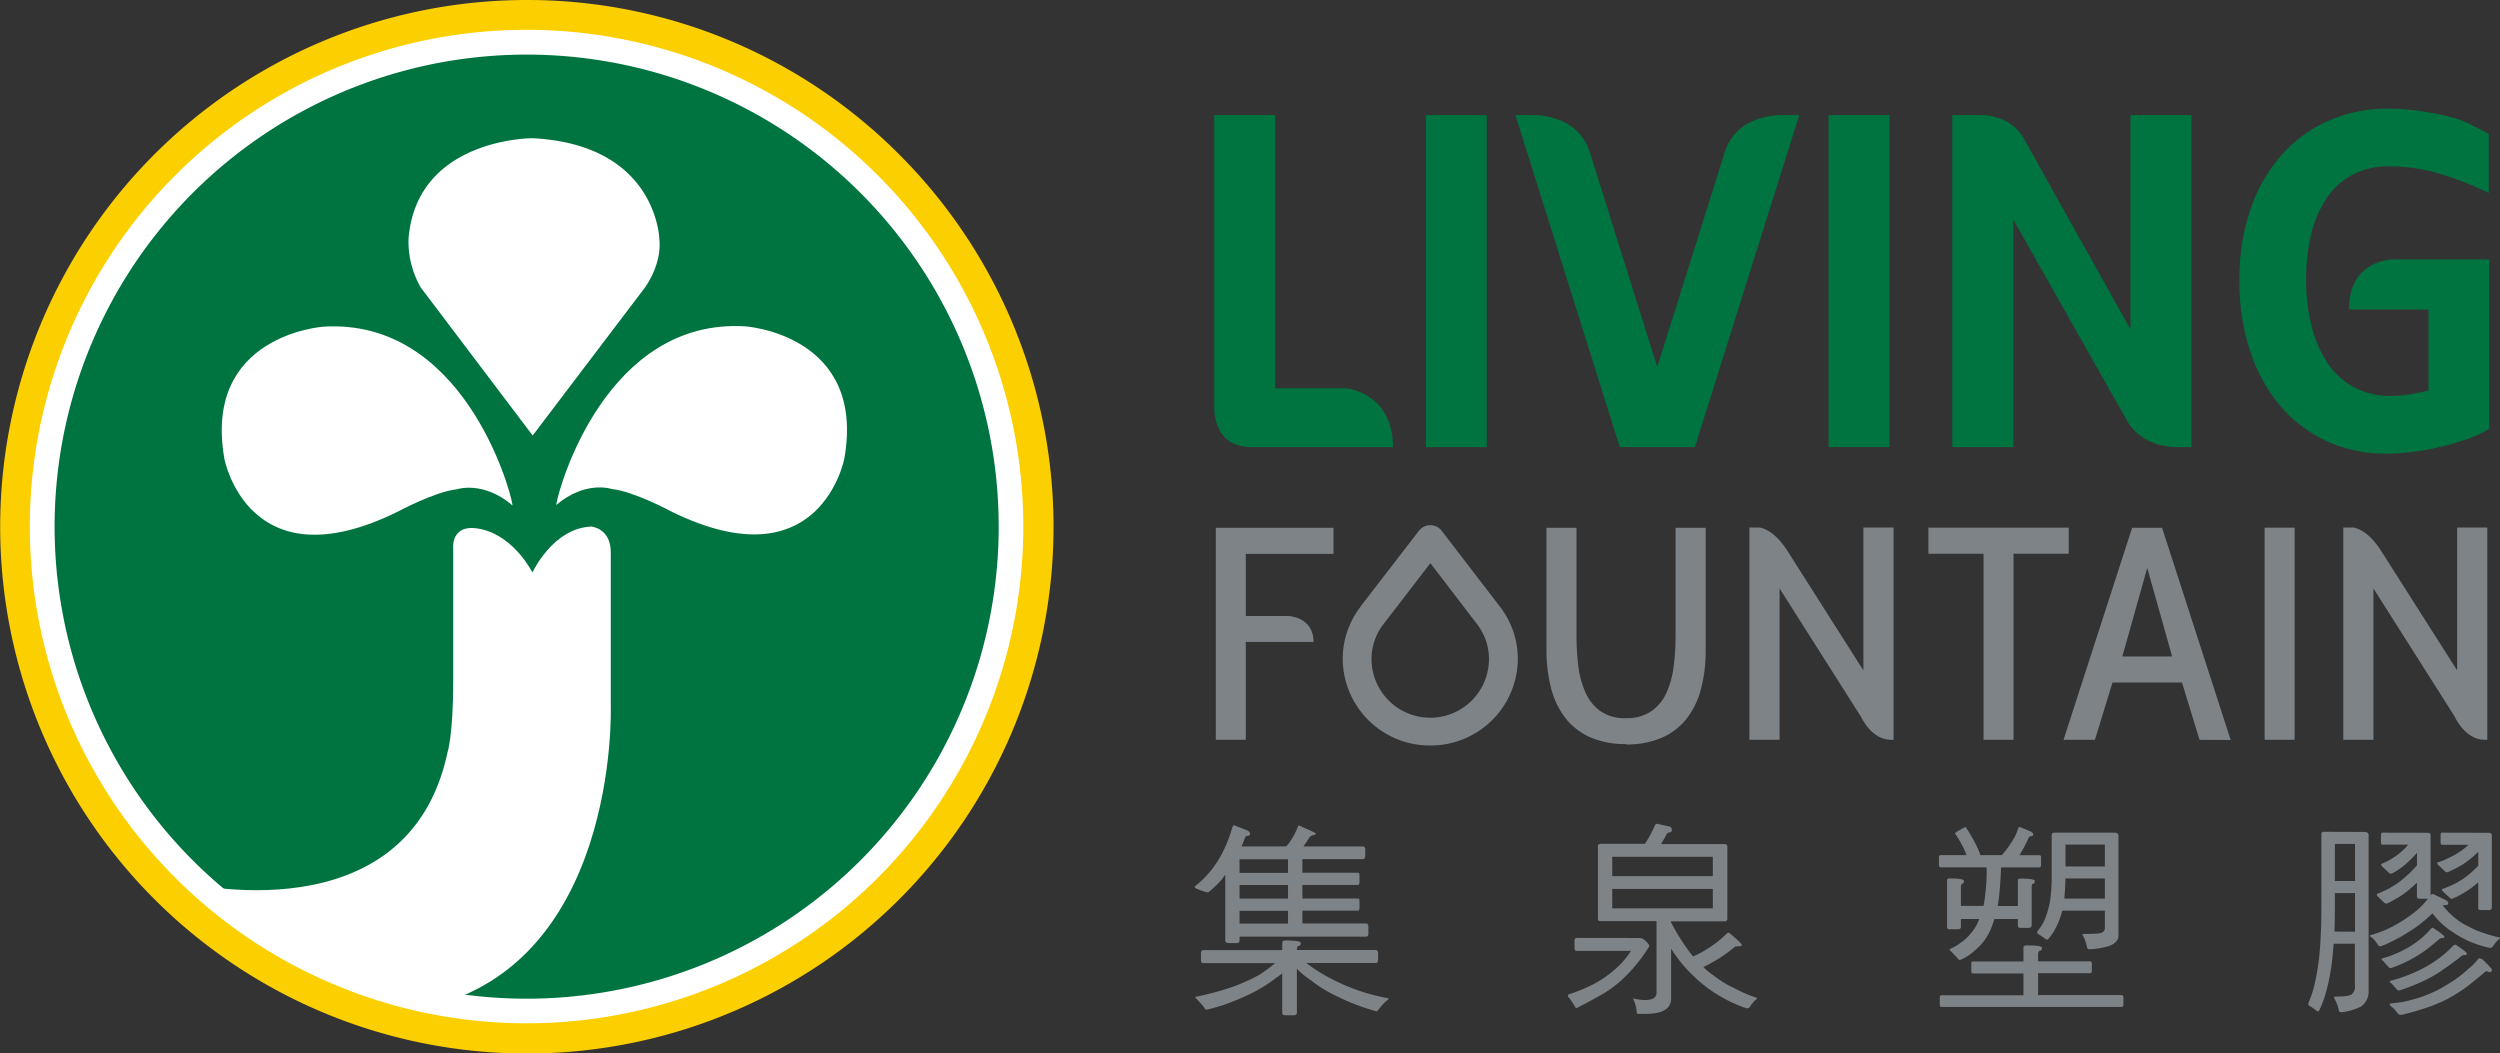
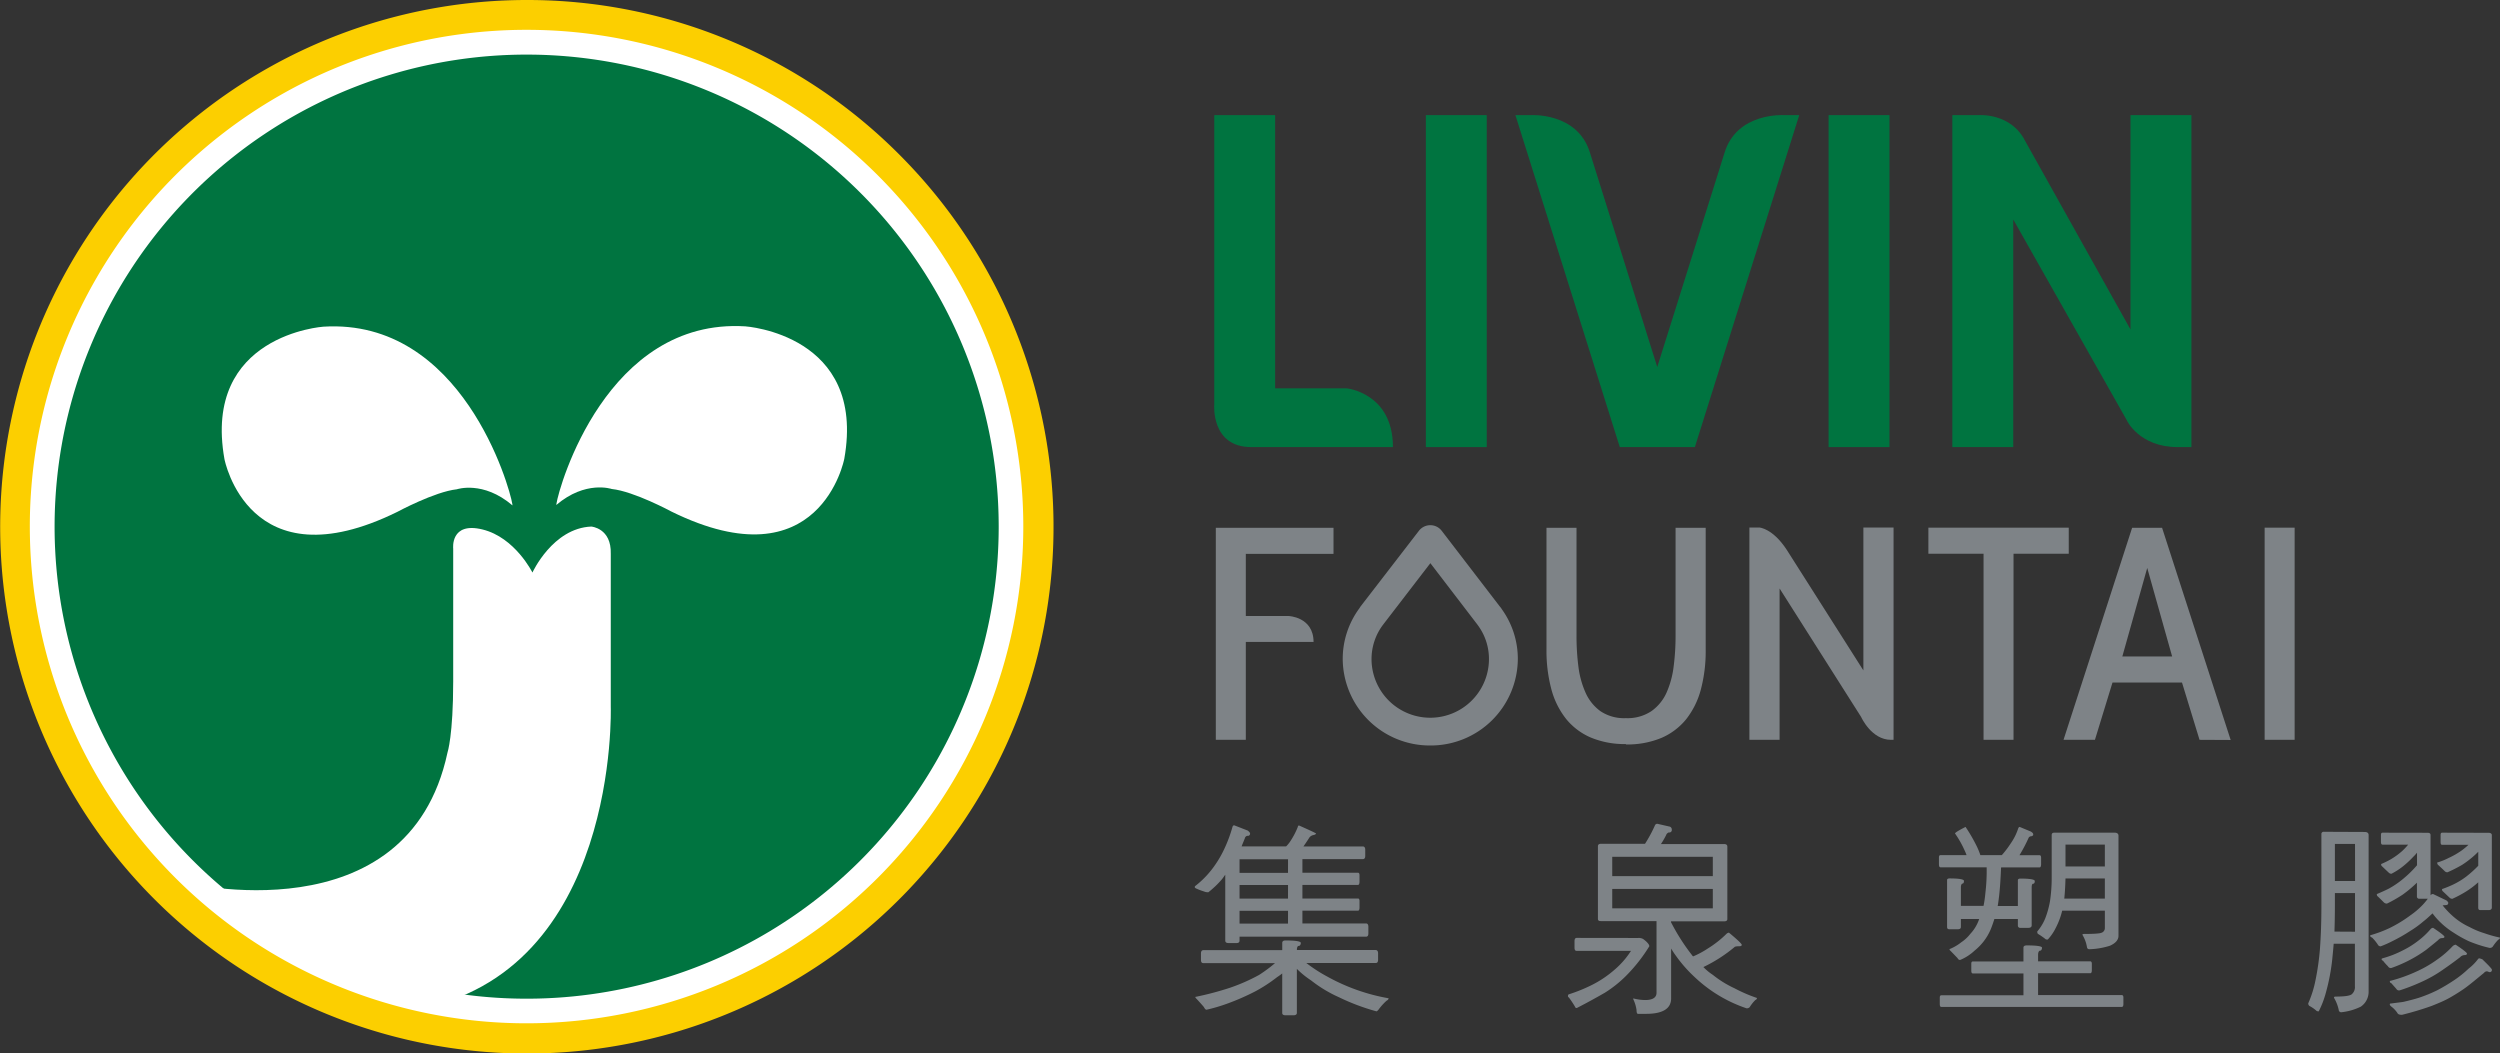
<svg xmlns="http://www.w3.org/2000/svg" viewBox="0 0 838.37 353.22">
  <rect x="0" y="0" width="838.37" height="353.22" fill="#333333" stroke="none" />
  <defs>
    <style>.cls-1{fill:none;}.cls-2{isolation:isolate;}.cls-3{mix-blend-mode:multiply;}.cls-4{clip-path:url(#clip-path);}.cls-5{fill:#7e8387;}.cls-6{clip-path:url(#clip-path-2);}.cls-7{clip-path:url(#clip-path-3);}.cls-8{clip-path:url(#clip-path-4);}.cls-9{clip-path:url(#clip-path-5);}.cls-10{clip-path:url(#clip-path-6);}.cls-11{clip-path:url(#clip-path-7);}.cls-12{clip-path:url(#clip-path-8);}.cls-13{fill:#007440;}.cls-14{fill:#fff;}.cls-15{fill:#fccf00;}.cls-16{clip-path:url(#clip-path-9);}</style>
    <clipPath id="clip-path">
      <rect class="cls-1" x="586.66" y="176.9" width="48.29" height="71.2" />
    </clipPath>
    <clipPath id="clip-path-2">
      <rect class="cls-1" x="785.82" y="176.9" width="48.29" height="71.2" />
    </clipPath>
    <clipPath id="clip-path-3">
      <rect class="cls-1" x="407.72" y="176.95" width="39.47" height="71.15" />
    </clipPath>
    <clipPath id="clip-path-4">
      <rect class="cls-1" x="518.61" y="176.95" width="53.4" height="72.57" />
    </clipPath>
    <clipPath id="clip-path-5">
      <rect class="cls-1" x="646.68" y="176.95" width="47.07" height="71.15" />
    </clipPath>
    <clipPath id="clip-path-6">
      <rect class="cls-1" x="692.03" y="176.95" width="56.06" height="71.15" />
    </clipPath>
    <clipPath id="clip-path-7">
      <rect class="cls-1" x="759.44" y="176.95" width="10.06" height="71.15" />
    </clipPath>
    <clipPath id="clip-path-8">
      <rect class="cls-1" x="450.28" y="176.12" width="58.69" height="73.91" />
    </clipPath>
    <clipPath id="clip-path-9">
      <rect class="cls-1" x="400.61" y="276.26" width="437.76" height="64.21" />
    </clipPath>
  </defs>
  <g class="cls-2">
    <g id="圖層_2" data-name="圖層 2">
      <g id="圖層_1-2" data-name="圖層 1">
        <g class="cls-3">
          <g class="cls-4">
            <path class="cls-5" d="M624.14,240.46l-27.36-43.12V248.1H586.66V176.9H590s4.46.25,9.17,7.46l25.71,40.46V176.9H635v71.2h-.86c-6.58,0-10-7.64-10-7.64" />
          </g>
        </g>
        <g class="cls-3">
          <g class="cls-6">
-             <path class="cls-5" d="M823.28,240.46l-27.35-43.12V248.1H785.82V176.9h3.3s4.45.25,9.15,7.46L824,224.82V176.9h10.11v71.2h-.87c-6.56,0-10-7.64-10-7.64" />
-           </g>
+             </g>
        </g>
        <g class="cls-3">
          <g class="cls-7">
            <path class="cls-5" d="M440.45,215.27H417.78V248.1H407.72V177h39.47v8.74H417.78v20.83H432s8.5.2,8.5,8.75" />
          </g>
        </g>
        <g class="cls-3">
          <g class="cls-8">
            <path class="cls-5" d="M545.25,249.52a29.45,29.45,0,0,1-11.76-2.18,21.63,21.63,0,0,1-8.34-6.3,27.36,27.36,0,0,1-4.93-10,50.21,50.21,0,0,1-1.61-13.17V177h10.07v36.29a80.55,80.55,0,0,0,.63,10.21,30.5,30.5,0,0,0,2.41,8.8,15.32,15.32,0,0,0,5,6.2,14.23,14.23,0,0,0,8.49,2.33,14.46,14.46,0,0,0,8.56-2.33,15.19,15.19,0,0,0,5.09-6.2,30.58,30.58,0,0,0,2.4-8.85,79.18,79.18,0,0,0,.64-10.16V177H572v41a49.8,49.8,0,0,1-1.61,13.17,27.35,27.35,0,0,1-4.92,10,21.74,21.74,0,0,1-8.35,6.3,29.78,29.78,0,0,1-11.88,2.18" />
          </g>
        </g>
        <g class="cls-3">
          <g class="cls-9">
            <polygon class="cls-5" points="675.23 185.69 675.23 248.1 665.18 248.1 665.18 185.69 646.68 185.69 646.68 176.95 693.75 176.95 693.75 185.69 675.23 185.69" />
          </g>
        </g>
        <g class="cls-3">
          <g class="cls-10">
            <path class="cls-5" d="M737.61,248.1l-5.88-19.21H708.42l-5.89,19.21H692L715,177h10.05l23,71.15Zm-17.54-57.64-8.35,29.68h16.7Z" />
          </g>
        </g>
        <g class="cls-3">
          <g class="cls-11">
            <rect class="cls-5" x="759.44" y="176.95" width="10.06" height="71.15" />
          </g>
        </g>
        <g class="cls-3">
          <g class="cls-12">
            <path class="cls-5" d="M479.63,250h0a29.21,29.21,0,0,1-29.35-29,28.58,28.58,0,0,1,5.58-17,1.39,1.39,0,0,1,.19-.28l.1-.14a.06.06,0,0,0,0-.06L475.83,178a4.85,4.85,0,0,1,3.83-1.88h0a4.82,4.82,0,0,1,3.82,1.89L503,203.44a4.14,4.14,0,0,1,.62.84A28.5,28.5,0,0,1,509,221a29.21,29.21,0,0,1-29.34,29m-15.82-40.55a.28.28,0,0,1-.08.11A19.08,19.08,0,0,0,459.94,221a19.69,19.69,0,0,0,39.38,0,19,19,0,0,0-3.8-11.43.62.62,0,0,0-.08-.12h0l-15.77-20.59-15.82,20.58s0,0,0,0" />
          </g>
        </g>
        <path class="cls-13" d="M407.2,135.68V38.61h20.41v91.61h23.94s15.57,1.51,15.57,19.71h-47.5c-13.61,0-12.42-14.25-12.42-14.25" />
        <rect class="cls-13" x="478.16" y="38.61" width="20.41" height="111.32" />
        <path class="cls-13" d="M598.21,38.61s-15.64-1-19.84,12.47l-22.61,72-22.61-72c-4.2-13.5-19.83-12.47-19.83-12.47h-5.13l35,111.32h25.18l35-111.32Z" />
        <rect class="cls-13" x="613.21" y="38.61" width="20.42" height="111.32" />
        <path class="cls-13" d="M713.26,141,675.14,73.6v76.33H654.71V38.61h8.78s10.81-.89,15.63,8.64l35.34,63.25V38.61h20.43V149.93h-4.65c-12.79,0-17-8.92-17-8.92" />
-         <path class="cls-13" d="M787.73,103.81h26.65V131c-2.35.54-4.52,1-6.48,1.28a36.75,36.75,0,0,1-6.12.48,25.35,25.35,0,0,1-12.37-2.88,24.94,24.94,0,0,1-8.81-8.06,39.77,39.77,0,0,1-5.38-12.29,62.54,62.54,0,0,1-1.85-15.74A64.62,64.62,0,0,1,775,78.71a37.05,37.05,0,0,1,5.11-12.06,24.39,24.39,0,0,1,8.71-8,25.89,25.89,0,0,1,12.62-2.88,61.77,61.77,0,0,1,14.31,1.83,101.48,101.48,0,0,1,18.83,7.12V44.87c-3.54-1.86-8-4.16-9.62-4.69a60,60,0,0,0-7.87-2c-2.73-.54-5.49-1-8.27-1.27a69.4,69.4,0,0,0-7.88-.47,48.89,48.89,0,0,0-20.25,4.14,45.44,45.44,0,0,0-15.81,11.69,53.74,53.74,0,0,0-10.29,18.2A72.13,72.13,0,0,0,751,94.12a73.35,73.35,0,0,0,3.68,23.94,54.74,54.74,0,0,0,10.21,18.28A45.11,45.11,0,0,0,780.4,148a46.87,46.87,0,0,0,19.75,4.13,73.69,73.69,0,0,0,9.28-.63,85.41,85.41,0,0,0,9.72-1.83A86.07,86.07,0,0,0,828,147a33.29,33.29,0,0,0,6.78-3.26V87H802.89s-15.16-.44-15.16,16.86" />
        <path class="cls-14" d="M176.61,348.2C82,348.2,5,271.22,5,176.6S82,5,176.61,5,348.2,82,348.2,176.6s-77,171.6-171.59,171.6" />
        <path class="cls-15" d="M176.61,10A166.58,166.58,0,1,1,10,176.6,166.57,166.57,0,0,1,176.61,10m0-10a176.65,176.65,0,0,0-68.75,339.33A176.6,176.6,0,0,0,301.48,51.73,176,176,0,0,0,176.61,0" />
        <path class="cls-13" d="M334.91,176.6A158.3,158.3,0,1,1,176.61,18.31,158.3,158.3,0,0,1,334.91,176.6" />
-         <path class="cls-14" d="M178.47,46.35S139.68,46.29,137,80.1a31,31,0,0,0,4.1,16.31l37.53,49.64,37.63-49.6s5.76-7.61,4.85-16.27c0,0-.72-31.8-42.68-33.83" />
        <path class="cls-14" d="M186.55,169.35l.06-.46c.83-5.64,16.85-62.29,63.32-59.45,0,0,40.63,2.69,33.2,44.42,0,0-8.06,42.21-57.93,17.71,0,0-12.57-6.8-20.06-7.59,0,0-8.79-3-18.59,5.37" />
        <path class="cls-14" d="M171.86,169.46l-.06-.45c-.84-5.64-16.86-62.31-63.32-59.46,0,0-40.64,2.69-33.21,44.42,0,0,8.06,42.21,57.94,17.7,0,0,12.57-6.79,20-7.59,0,0,8.8-3,18.61,5.38" />
        <path class="cls-14" d="M178.55,192s6.8-14.9,19.75-15.42c0,0,6.78.52,6.52,9.15v51.21s2.91,89.51-65.59,101.64c0,0-44.41-9.42-78-42.73,0,0,75.54,18.86,88.84-43.5,0,0,1.91-5.67,1.91-23.93V184s-1.08-9.13,9.84-6.44S178.55,192,178.55,192" />
        <g class="cls-3">
          <g class="cls-16">
            <path class="cls-5" d="M418.45,278.54c.48.42.76.69.76,1a.76.76,0,0,1-.56.76,1,1,0,0,0-1.17.76c-.42,1.11-.83,2-1.11,2.77H431.3a9.8,9.8,0,0,0,1.46-1.8,25.76,25.76,0,0,0,2.48-4.77.37.37,0,0,1,.42-.42c3.73,1.66,5.67,2.56,5.67,2.7s-.28.35-.76.48a2.19,2.19,0,0,0-1.46.83c-.62,1-1.31,2-2,3H457c.55,0,.83.41.83,1.1V287c0,.76-.28,1.11-.83,1.11H436.76v4.56h18.67c.27,0,.48.28.48.83v2.14c0,.76-.21,1.11-.48,1.11H436.76v4.56h18.67c.27,0,.48.28.48.83v2.14c0,.77-.21,1.11-.48,1.11H436.76v4.29h21.36c.49,0,.76.41.76,1.1V313c0,.77-.27,1.11-.76,1.11H415.68v1.31c0,.56-.34.83-1,.83H412c-.76,0-1.11-.27-1.11-.83V293.33c-.41.56-.76,1.11-1.17,1.59a32.36,32.36,0,0,1-4.49,4.29,3.32,3.32,0,0,1-1.53-.28c-.89-.27-1.79-.62-2.62-1q-.42-.21-.42-.42a.51.51,0,0,1,.28-.48,31.48,31.48,0,0,0,6.64-7.12,36,36,0,0,0,3-5.26,46.44,46.44,0,0,0,2.76-7.46c.14-.28.28-.42.56-.42ZM430,318.63v-2.42c0-.55.35-.83,1.11-.83,3.38,0,5.11.28,5.11.83s-.28,1-.69,1-.62.55-.62,1.38h26.4c.56,0,.83.42.83,1.11v2.14c0,.76-.27,1.11-.83,1.11H438.08a50.87,50.87,0,0,0,7.05,4.56,65.65,65.65,0,0,0,20.53,7.26c0,.34-.28.62-.69.83a19.84,19.84,0,0,0-2.7,3c-.28.35-.55.55-.69.55a72.63,72.63,0,0,1-12.51-4.7,44.47,44.47,0,0,1-9.4-5.67,30.42,30.42,0,0,1-4.77-3.87v14.8c0,.48-.42.76-1.11.76H431.1c-.76,0-1.11-.28-1.11-.76V326.44a19.36,19.36,0,0,1-1.73,1.25,50.61,50.61,0,0,1-7.19,4.7,78.07,78.07,0,0,1-9.26,4.08,57.16,57.16,0,0,1-7.19,2.14c-.34,0-.62-.35-.9-.9-.69-.83-1.45-1.66-2.28-2.56-.41-.41-.62-.69-.62-.83a102.05,102.05,0,0,0,11.75-3.11,61.1,61.1,0,0,0,9.68-4.28,48.46,48.46,0,0,0,5.32-3.94h-24c-.56,0-.83-.35-.83-1.11v-2.14c0-.69.27-1.11.83-1.11Zm1.94-30.48H415.68v4.56h16.25Zm0,8.64H415.68v4.56h16.25Zm0,8.64H415.68v4.29h16.25Z" />
            <path class="cls-5" d="M549.3,314.55a3,3,0,0,1,1.73.35c1.38,1,2.07,1.87,2.07,2.42a54.52,54.52,0,0,1-7.88,10,40,40,0,0,1-7.05,5.6c-2.77,1.59-5.88,3.32-9.4,5.12a.6.6,0,0,1-.62-.49,34.16,34.16,0,0,0-2-3c-.27-.21-.34-.34-.34-.48,0-.35.07-.49.27-.62a53.5,53.5,0,0,0,7.47-3,36.13,36.13,0,0,0,7.88-5.25,28.09,28.09,0,0,0,4.84-5.32c.2-.28.41-.62.69-1H528.77c-.55,0-.76-.35-.76-1.11v-2.14c0-.69.21-1.11.76-1.11Zm10.44-37.39a1,1,0,0,1,.89,1,.84.84,0,0,1-1,1,1.42,1.42,0,0,0-.9.89,28.1,28.1,0,0,1-1.73,3h21.15c.69,0,1.11.27,1.11.83v24.33c0,.55-.42.76-1.11.76H560.36v.27a69.42,69.42,0,0,0,7,11,3,3,0,0,0,.41.49,29.15,29.15,0,0,0,4.91-2.63,35.2,35.2,0,0,0,6.36-5,1.5,1.5,0,0,1,.76-.34c2.83,2.35,4.29,3.73,4.29,4.08s-.28.48-.83.48c-1,0-1.52.14-1.59.28a49.78,49.78,0,0,1-10.44,6.7,18.1,18.1,0,0,0,3.18,2.63,35,35,0,0,0,7.26,4.49,50.17,50.17,0,0,0,7.53,3.25.8.8,0,0,1-.55.69,12.55,12.55,0,0,0-1.87,2.35,1.26,1.26,0,0,1-1.1.42,47.11,47.11,0,0,1-17.35-10.44A46.47,46.47,0,0,1,562,320.5a26.56,26.56,0,0,1-1.59-2.42v16.73c0,3.45-2.84,5.18-8.37,5.18H549.3c-.35,0-.49-.48-.49-1.31a12.85,12.85,0,0,0-1.1-3.6v-.27a16.67,16.67,0,0,0,4,.55c2.49,0,3.8-.83,3.8-2.42V308.89H536.86c-.7,0-1-.21-1-.76V283.8c0-.56.34-.83,1-.83h14.79a46.23,46.23,0,0,0,3.32-6.16.83.83,0,0,1,.83-.55Zm14.65,10.16H540.66v6.5h33.73Zm0,10.78H540.66v6.5h33.73Z" />
            <path class="cls-5" d="M662.45,282.9a24.36,24.36,0,0,1,1.66,3.87h7.19a32.09,32.09,0,0,0,3-3.94,19.17,19.17,0,0,0,2.42-4.77c.14-.49.35-.76.56-.76l3.66,1.52c.55.28.9.62.9,1s-.21.48-.62.62a1,1,0,0,0-1,.69,52,52,0,0,1-3,5.67H684c.28,0,.48.27.48.83v2.14c0,.76-.2,1.11-.48,1.11H671.09a1.91,1.91,0,0,0-.06.55c-.14,3.46-.35,6.5-.63,9-.14,1.18-.27,2.29-.48,3.39h6.77v-8.64c0-.34.28-.55.83-.55,3.18,0,4.84.28,4.84.83s-.21.9-.55.9-.49.48-.49,1.24v12.72c0,.55-.41.83-1.1.83h-2.7a.74.74,0,0,1-.83-.83v-2.14h-7.88c-.34,1.1-.69,2.07-1,2.9a18.19,18.19,0,0,1-2.77,4.84,19.39,19.39,0,0,1-2.9,2.9,16,16,0,0,1-4.84,3.11.94.94,0,0,1-.83-.62c-.69-.69-1.45-1.52-2.28-2.35-.28-.28-.42-.42-.42-.55a.19.19,0,0,1,.21-.21,15.8,15.8,0,0,0,3.73-2.21,12.69,12.69,0,0,0,3.05-2.84,13.47,13.47,0,0,0,2.62-4.07c.14-.28.21-.63.35-.9h-6.15v2.69c0,.56-.42.76-1.11.76h-2.7c-.55,0-.82-.2-.82-.76V295.13c0-.34.27-.55.82-.55,3.18,0,4.84.28,4.84.83s-.2.9-.48.9-.55.48-.55,1.24v6.22h7.6a40.65,40.65,0,0,0,.62-4.35,61.72,61.72,0,0,0,.42-8.57H650.77c-.41,0-.55-.35-.55-1.11V287.6c0-.56.14-.83.55-.83h8.71a15.74,15.74,0,0,0-.69-1.66,33.17,33.17,0,0,0-3.18-5.6c0-.28,1.18-1,3.53-2.21a53,53,0,0,1,3.31,5.6m16.11,39.53V317.8c0-.48.35-.76,1.11-.76,3.38,0,5.11.28,5.11.76s-.21,1-.62,1-.69.55-.69,1.38v2.21H701c.28,0,.49.28.49.77v2.21c0,.69-.21,1-.49,1H683.47v7.33h28.06c.35,0,.55.28.55.83v2.14c0,.69-.2,1-.55,1H651.05c-.42,0-.55-.35-.55-1V334.6c0-.55.13-.83.55-.83h27.51v-7.33h-17c-.35,0-.49-.34-.49-1V323.2c0-.49.14-.77.49-.77Zm30.55-43.2c.83,0,1.32.35,1.32,1v33.59c0,1.39-1,2.49-2.84,3.32a25.14,25.14,0,0,1-6.84,1.18c-.55,0-.83-.21-.9-.76a11.57,11.57,0,0,0-1.52-4.08c0-.14.14-.28.55-.28,3.32,0,5.32-.14,5.88-.41a1.64,1.64,0,0,0,1.1-1.59v-5.81H691.55a25,25,0,0,1-2.21,5.88,15.83,15.83,0,0,1-2.62,3.8c-.35,0-.63,0-.76-.14a22.33,22.33,0,0,0-2.49-1.73c-.21-.14-.28-.41-.28-.83a16.24,16.24,0,0,0,2.63-4.28,30.14,30.14,0,0,0,1.66-6,52.78,52.78,0,0,0,.55-8V280c0-.48.28-.76.83-.76Zm-3.25,22.12v-6.77h-13.2c-.07,2.63-.21,4.91-.41,6.77Zm0-18.11h-13.2v7.33h13.2Z" />
            <path class="cls-5" d="M793,279c.83,0,1.31.34,1.31,1v52.47a6,6,0,0,1-2.62,5.11,19.22,19.22,0,0,1-6.5,1.87.81.81,0,0,1-.9-.76,13.18,13.18,0,0,0-1.59-4.08c0-.28.14-.41.55-.41,3.11,0,4.91-.28,5.46-.83a3.13,3.13,0,0,0,1-2.63V316.49h-7.12c-.14,1.94-.34,3.73-.48,5.25A67.94,67.94,0,0,1,780,332.8a31.82,31.82,0,0,1-2.42,6.36,1.49,1.49,0,0,1-.69-.14,12.14,12.14,0,0,0-2.49-1.72,1.13,1.13,0,0,1-.34-.83,36.06,36.06,0,0,0,2.42-7.68A86,86,0,0,0,778,318.08c.28-3.87.48-8.64.48-14.31v-24a.73.73,0,0,1,.83-.83Zm-3.25,33.45V299.49H783v4.28c0,3.25-.07,6.15-.14,8.64Zm0-29.44H783v12.44h6.77Zm24.33-3.74c.69,0,1,.28,1,.76v20.19a1.17,1.17,0,0,1,.83-.42l4.49,2.15c.41.34.62.62.62.82,0,.56-.34.77-1,.77-.35,0-.63.06-.9.06a27.75,27.75,0,0,0,4.21,4.29,22.37,22.37,0,0,0,4.84,3,27.25,27.25,0,0,0,5,2.08,40.86,40.86,0,0,0,5.18,1.45.72.72,0,0,1-.55.69,16,16,0,0,0-1.87,2.35,1.24,1.24,0,0,1-1.1.41,43.6,43.6,0,0,1-6.85-2.21,39.33,39.33,0,0,1-5.18-2.9,25.74,25.74,0,0,1-4.42-3.46,22.06,22.06,0,0,1-2.63-3c-1.11,1-2.07,1.94-3,2.63a33.31,33.31,0,0,1-4.56,3.31,51.54,51.54,0,0,1-5.4,3.11,40.54,40.54,0,0,1-4.42,2,1.06,1.06,0,0,1-1-.62,14.69,14.69,0,0,0-1.86-2.28c-.49-.21-.69-.42-.69-.63s.06-.13.34-.27a40.84,40.84,0,0,0,6.22-2.35,44.39,44.39,0,0,0,6.91-4.22,26.72,26.72,0,0,0,3.81-3.18,22.28,22.28,0,0,0,2.07-2.42h-2.83a.73.73,0,0,1-.83-.83V296l-.49.48a42.5,42.5,0,0,1-4.28,3.53,45,45,0,0,1-5.26,3,1.36,1.36,0,0,1-1-.34c-.76-.76-1.52-1.52-2.28-2.22a1.23,1.23,0,0,1-.14-.62c1.66-.69,3-1.31,4.08-1.86a30.15,30.15,0,0,0,4.83-3.32,37.64,37.64,0,0,0,4.57-4.49v-4.22a11.63,11.63,0,0,1-1.18,1.31,33.66,33.66,0,0,1-3.32,3.11A23.19,23.19,0,0,1,802,293a1.21,1.21,0,0,1-1-.42c-.83-.76-1.59-1.52-2.35-2.21a1.23,1.23,0,0,1-.14-.62,29.12,29.12,0,0,0,3.25-1.59,25.1,25.1,0,0,0,3.87-2.83,21.12,21.12,0,0,0,1.94-2.08H799c-.41,0-.55-.34-.55-1V280c0-.48.14-.76.55-.76Zm5.67,34.84c0,.35-.28.48-.83.48a1.55,1.55,0,0,0-1.24.63c-1,.83-2.35,1.93-4.08,3.31a44.81,44.81,0,0,1-6.29,3.81,46,46,0,0,1-5.39,2.28,1.06,1.06,0,0,1-1.11-.56,19.84,19.84,0,0,1-1.66-1.86c-.34-.14-.48-.35-.48-.55s.07-.14.27-.28a33.71,33.71,0,0,0,6.78-2.63,29.75,29.75,0,0,0,5.39-3.39,25.92,25.92,0,0,0,4-3.8,1.2,1.2,0,0,1,.83-.41c2.49,1.66,3.8,2.69,3.8,3m7.53,5.67c0,.34-.27.48-.83.48A2.06,2.06,0,0,0,825,321c-1.31,1-3.11,2.35-5.32,3.87a43.74,43.74,0,0,1-8,4.57,63.51,63.51,0,0,1-7,2.69,1.06,1.06,0,0,1-1.1-.55c-.56-.62-1.11-1.25-1.66-1.87-.35-.14-.49-.27-.49-.55s.07-.21.35-.28a52,52,0,0,0,8.64-3.11,39.3,39.3,0,0,0,6.91-4,32.27,32.27,0,0,0,5.18-4.49,1.78,1.78,0,0,1,1-.48c2.49,1.66,3.8,2.69,3.8,3m5.81,6.36c-2.7,2.21-4.77,3.94-6.22,5s-3.39,2.29-5.32,3.39-3.87,1.87-6.09,2.77a102.67,102.67,0,0,1-10,3c-.83,0-1.31-.21-1.45-.49a8.75,8.75,0,0,0-2.21-2.35c-.28-.27-.42-.48-.42-.69s.14-.27.42-.27c2.07-.28,3.45-.42,4.21-.56,1.73-.41,3.46-.83,5.19-1.38a47.87,47.87,0,0,0,6.08-2.49,61.93,61.93,0,0,0,5.88-3.52,35.56,35.56,0,0,0,4.63-3.73,16.7,16.7,0,0,0,3.11-3.12c.14-.2.27-.34.48-.34s.49.14,1,.28c2.14,2.07,3.25,3.24,3.25,3.52a.74.74,0,0,1-.83.83l-.76-.28a1.36,1.36,0,0,0-1,.42m1.45-46.87c.69,0,1.11.28,1.11.76v24.33c0,.56-.42.83-1.11.83h-2.69c-.56,0-.76-.27-.76-.83v-8.5l-.07.07a28,28,0,0,1-3.81,2.9,38.81,38.81,0,0,1-4.77,2.56,1.22,1.22,0,0,1-1-.41c-.83-.76-1.59-1.52-2.35-2.21a1.28,1.28,0,0,1-.14-.63,35.26,35.26,0,0,0,3.73-1.52A25.41,25.41,0,0,0,827,294a37.75,37.75,0,0,0,4.08-3.67v-4.7c-.56.56-1,1-1.46,1.39a32.51,32.51,0,0,1-3.94,3,48.19,48.19,0,0,1-4.9,2.49,1.21,1.21,0,0,1-1-.42c-.76-.76-1.52-1.45-2.28-2.14a1.82,1.82,0,0,1-.21-.69,21.35,21.35,0,0,0,3.8-1.52,26.7,26.7,0,0,0,4.56-2.63,27.23,27.23,0,0,0,2.15-1.8H819c-.42,0-.55-.34-.55-1V280c0-.48.13-.76.55-.76Z" />
          </g>
        </g>
      </g>
    </g>
  </g>
</svg>